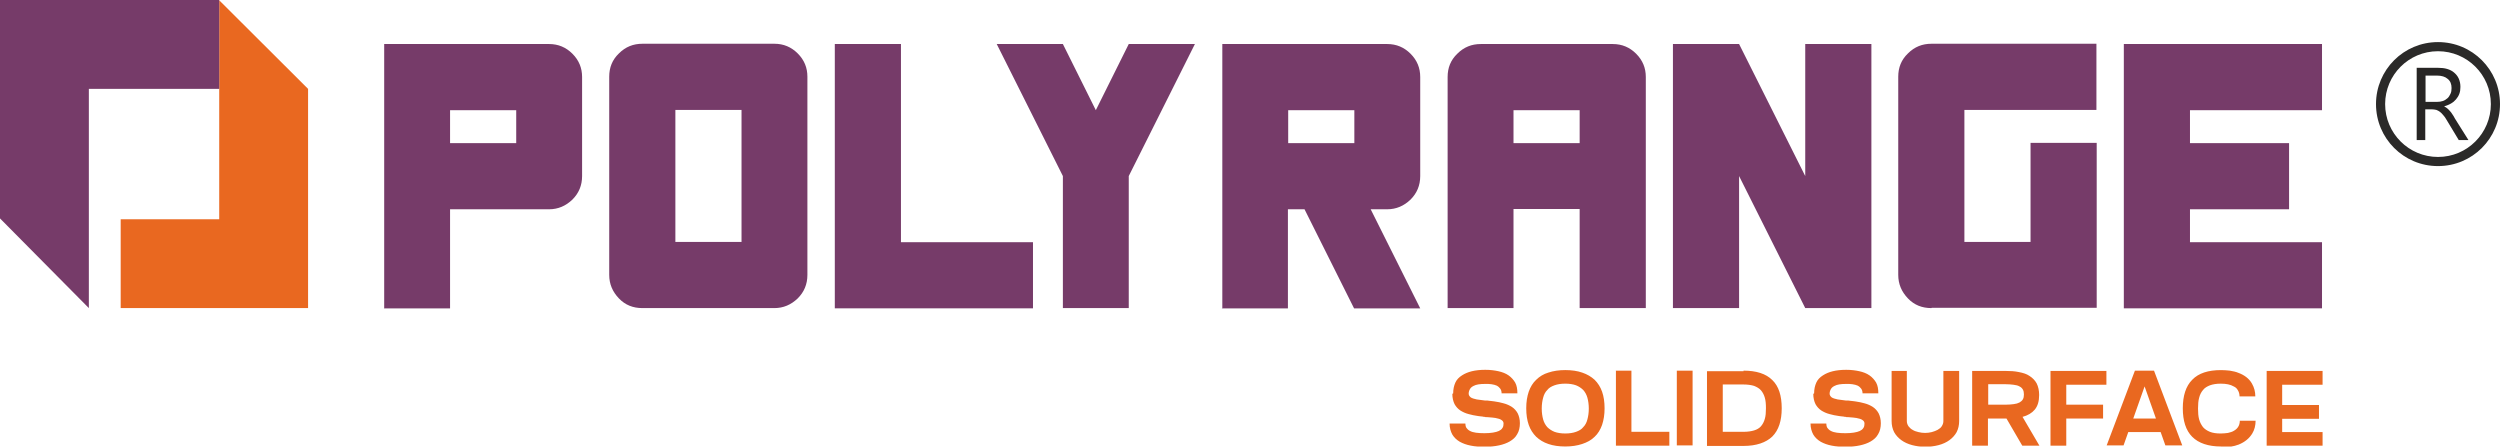
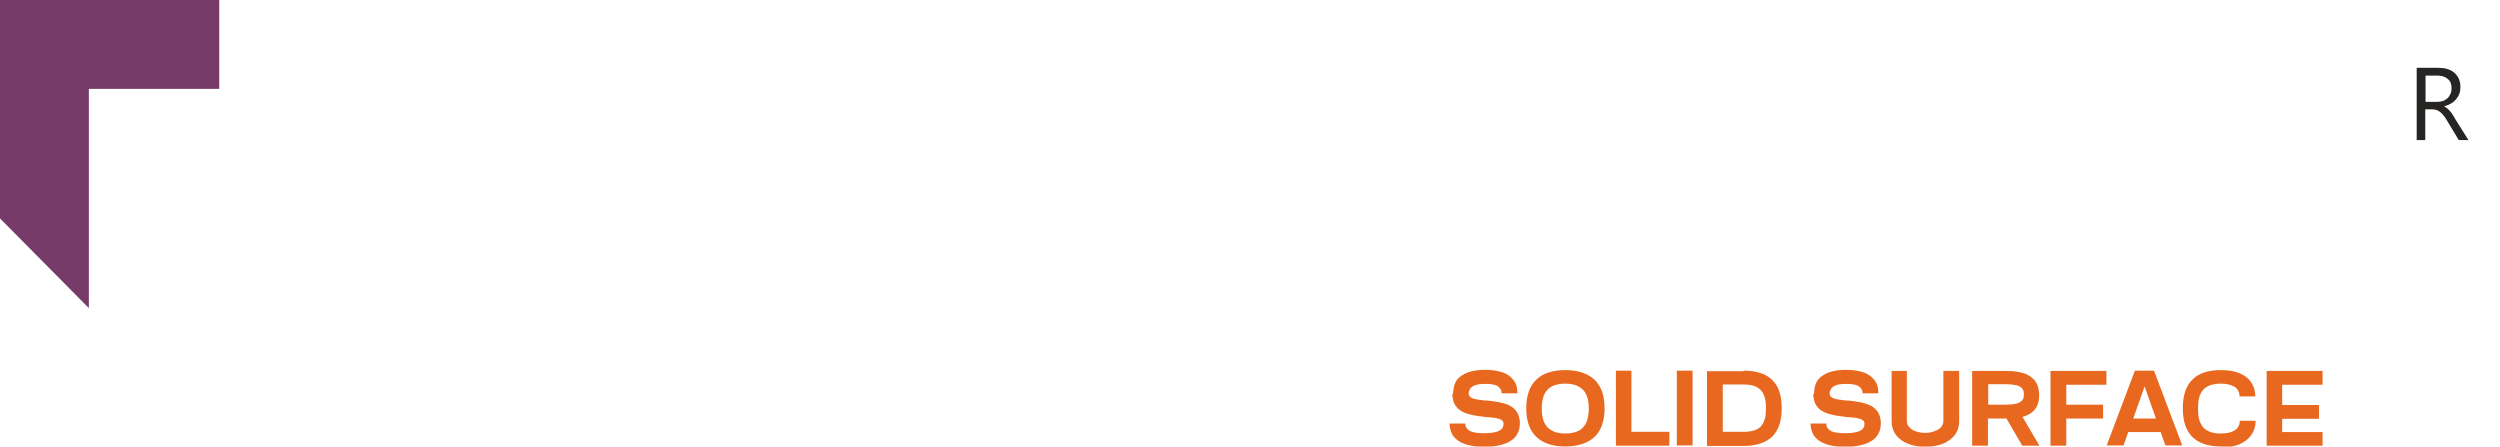
<svg xmlns="http://www.w3.org/2000/svg" xml:space="preserve" width="92.95mm" height="16.601mm" style="shape-rendering:geometricPrecision; text-rendering:geometricPrecision; image-rendering:optimizeQuality; fill-rule:evenodd; clip-rule:evenodd" viewBox="0 0 9032 1613">
  <defs>
    <style type="text/css">
   
    .fil5 {fill:#2B2A29}
    .fil1 {fill:#763B69}
    .fil0 {fill:#E96820}
    .fil4 {fill:#272524;fill-rule:nonzero}
    .fil2 {fill:#763B69;fill-rule:nonzero}
    .fil3 {fill:#E96820;fill-rule:nonzero}
   
  </style>
  </defs>
  <g id="Layer_x0020_1">
    <g id="_304425496">
      <g>
        <g>
-           <polygon class="fil0" points="792,1 1113,321 1113,792 1113,1113 792,1113 436,1113 436,792 792,792 792,526 792,321 " />
          <polygon class="fil1" points="0,0 792,0 792,321 321,321 321,550 321,1113 0,789 " />
        </g>
-         <path class="fil2" d="M1865 517l0 -119 -239 0 0 119 239 0zm-477 596l0 -954 596 0c33,0 61,12 84,35 24,24 35,52 35,84l0 358c0,34 -12,62 -35,85 -24,23 -52,35 -84,35l-358 0 0 358 -239 0zm1291 -239l0 -477 -239 0 0 477 239 0zm-358 239c-34,0 -62,-11 -85,-35 -23,-24 -35,-52 -35,-85l0 -716c0,-33 11,-61 35,-84 24,-24 52,-35 85,-35l477 0c33,0 61,12 84,35 24,24 35,52 35,84l0 716c0,34 -12,62 -35,85 -24,23 -52,35 -84,35l-477 0zm695 0l0 -954 239 0 0 716 477 0 0 239 -716 0zm824 0l0 -477 -239 -477 239 0 119 239 119 -239 239 0 -239 477 0 477 -239 0zm1053 -596l0 -119 -239 0 0 119 239 0zm-477 596l0 -954 596 0c33,0 61,12 84,35 24,24 35,52 35,84l0 358c0,34 -12,62 -35,85 -24,23 -52,35 -84,35l-60 0 179 358 -239 0 -179 -358 -60 0 0 358 -239 0zm1291 -596l0 -119 -239 0 0 119 239 0zm-477 596l0 -835c0,-33 11,-61 35,-84 24,-24 52,-35 85,-35l477 0c33,0 61,12 84,35 24,24 35,52 35,84l0 835 -239 0 0 -358 -239 0 0 358 -239 0zm814 0l0 -954 239 0 239 477 0 -477 239 0 0 954 -239 0 -239 -477 0 477 -239 0zm934 0c-34,0 -62,-11 -85,-35 -23,-24 -35,-52 -35,-85l0 -716c0,-33 11,-61 35,-84 24,-24 52,-35 85,-35l596 0 0 239 -477 0 0 477 239 0 0 -358 239 0 0 596 -596 0zm695 0l0 -954 716 0 0 239 -477 0 0 119 358 0 0 239 -358 0 0 119 477 0 0 239 -716 0z" />
      </g>
      <path class="fil3" d="M5250 1421c0,-15 3,-28 8,-39 5,-11 13,-19 24,-26 20,-13 47,-20 84,-20 18,0 33,2 47,5 14,3 27,8 37,15 10,7 18,16 24,26 6,11 8,24 8,39l-57 0c0,-7 -2,-13 -5,-17 -3,-4 -7,-8 -13,-11 -5,-2 -11,-4 -19,-5 -6,-1 -14,-1 -23,-1 -18,0 -32,2 -41,7 -6,3 -10,6 -13,11 -3,5 -5,11 -5,17 0,6 3,10 8,14 5,3 12,5 21,7 6,1 16,2 30,4 1,0 2,0 4,0l2 0 2 0c3,0 6,1 8,1 6,1 12,1 17,2 13,2 24,4 34,7 12,3 22,8 30,13 9,6 16,14 21,23 5,10 8,22 8,36 0,15 -3,29 -10,40 -6,11 -15,19 -27,26 -21,12 -51,19 -90,19 -19,0 -35,-1 -50,-4 -16,-3 -29,-8 -40,-14 -12,-7 -21,-16 -27,-26 -6,-11 -10,-24 -10,-40l57 0c0,6 1,11 4,16 3,4 7,8 13,11 11,6 29,8 52,8 23,0 41,-3 52,-8 6,-3 10,-6 13,-11 3,-4 4,-10 4,-16 0,-6 -3,-10 -8,-13 -4,-3 -11,-5 -21,-7 -6,-1 -16,-2 -30,-3l-2 0 -2 0c-2,0 -3,0 -4,-1 -3,0 -6,0 -8,-1 -7,-1 -12,-1 -17,-2 -13,-2 -24,-4 -34,-7 -12,-3 -22,-8 -30,-13 -9,-6 -16,-14 -21,-23 -5,-10 -8,-23 -8,-37zm405 192c-23,0 -44,-3 -61,-9 -18,-6 -32,-15 -44,-26 -12,-12 -21,-26 -27,-43 -6,-17 -9,-37 -9,-60 0,-23 3,-42 9,-60 6,-17 15,-32 27,-43 12,-12 27,-21 44,-26 18,-6 38,-9 61,-9 23,0 44,3 61,9 18,6 33,15 45,26 12,12 21,26 27,43 6,17 9,37 9,60 0,23 -3,42 -9,60 -6,17 -15,32 -27,43 -12,12 -27,20 -45,26 -18,6 -38,9 -61,9zm0 -227c-15,0 -28,2 -39,6 -11,4 -20,9 -26,17 -7,7 -12,16 -15,28 -3,11 -5,24 -5,39 0,15 2,28 5,39 3,11 8,20 15,28 7,7 16,13 26,17 11,4 24,6 39,6 15,0 28,-2 39,-6 11,-4 20,-9 26,-17 7,-7 12,-16 15,-28 3,-11 5,-24 5,-39 0,-15 -2,-28 -5,-39 -3,-11 -8,-20 -15,-28 -7,-7 -16,-13 -26,-17 -11,-4 -24,-6 -39,-6zm182 -47l57 0 0 221 137 0 0 50 -193 0 0 -270zm221 0l57 0 0 270 -57 0 0 -270zm241 0c46,0 81,11 104,34 23,22 34,56 34,102 0,45 -11,79 -34,102 -23,22 -58,34 -104,34l-132 0 0 -270 132 0zm-75 221l75 0c15,0 28,-2 38,-5 10,-3 19,-8 25,-15 6,-7 11,-16 14,-27 3,-10 4,-23 4,-38 0,-15 -1,-28 -4,-38 -3,-11 -8,-20 -14,-27 -6,-7 -15,-12 -25,-16 -10,-3 -23,-5 -38,-5l-75 0 0 171zm330 -139c0,-15 3,-28 8,-39 5,-11 13,-19 24,-26 20,-13 47,-20 84,-20 18,0 33,2 47,5 14,3 27,8 37,15 10,7 18,16 24,26 6,11 8,24 8,39l-57 0c0,-7 -2,-13 -5,-17 -3,-4 -7,-8 -13,-11 -5,-2 -11,-4 -19,-5 -6,-1 -14,-1 -23,-1 -18,0 -32,2 -41,7 -6,3 -10,6 -13,11 -3,5 -5,11 -5,17 0,6 3,10 8,14 5,3 12,5 21,7 6,1 16,2 30,4 1,0 2,0 4,0l2 0 2 0c3,0 6,1 8,1 6,1 12,1 17,2 13,2 24,4 34,7 12,3 22,8 30,13 9,6 16,14 21,23 5,10 8,22 8,36 0,15 -3,29 -10,40 -6,11 -15,19 -27,26 -21,12 -51,19 -90,19 -18,0 -35,-1 -50,-4 -16,-3 -29,-8 -40,-14 -12,-7 -21,-16 -27,-26 -6,-11 -10,-24 -10,-40l57 0c0,6 1,11 4,16 3,4 7,8 13,11 11,6 29,8 52,8 23,0 41,-3 52,-8 6,-3 10,-6 13,-11 3,-4 4,-10 4,-16 0,-6 -3,-10 -8,-13 -4,-3 -11,-5 -21,-7 -6,-1 -16,-2 -30,-3l-2 0 -2 0c-2,0 -3,0 -4,-1 -3,0 -6,0 -8,-1 -7,-1 -12,-1 -17,-2 -13,-2 -24,-4 -34,-7 -12,-3 -22,-8 -30,-13 -9,-6 -16,-14 -21,-23 -5,-10 -8,-23 -8,-37zm278 -81l57 0 0 181c0,7 2,13 6,19 4,5 9,10 15,13 6,4 13,6 21,8 8,2 16,3 24,3 8,0 16,-1 24,-3 8,-2 15,-5 21,-8 7,-4 12,-8 15,-13 4,-6 6,-12 6,-19l0 -181 57 0 0 181c0,15 -3,28 -9,40 -6,11 -15,21 -26,29 -11,8 -24,14 -39,18 -15,4 -31,6 -48,6 -17,0 -33,-2 -48,-6 -15,-4 -28,-10 -39,-18 -11,-8 -20,-18 -26,-29 -6,-12 -9,-25 -9,-40l0 -181zm535 270l-61 0 -57 -98 -67 0 0 98 -57 0 0 -270 119 0c19,0 35,1 49,4 16,3 29,7 39,14 11,7 20,16 26,27 6,12 9,26 9,42 0,22 -5,40 -16,53 -10,12 -25,21 -44,26l61 104zm-184 -221l0 73 62 0c12,0 22,-1 30,-2 9,-1 15,-3 21,-6 5,-3 9,-6 12,-11 3,-5 4,-11 4,-18 0,-7 -1,-13 -4,-18 -3,-5 -6,-8 -12,-11 -5,-3 -12,-5 -21,-6 -8,-1 -18,-2 -30,-2l-62 0zm282 0l0 73 133 0 0 50 -133 0 0 98 -57 0 0 -270 202 0 0 50 -146 0zm317 -50l102 270 -61 0 -17 -48 -117 0 -17 48 -61 0 102 -270 68 0zm7 173l-41 -116 -41 116 82 0zm235 101c-46,0 -81,-12 -104,-35 -23,-23 -34,-58 -34,-103 0,-45 11,-80 34,-103 23,-24 58,-35 104,-35 11,0 22,1 32,2 11,2 22,4 31,8 11,4 20,9 28,15 9,7 16,15 21,24 8,14 12,29 12,46l-57 0c0,-8 -2,-16 -6,-22 -3,-6 -8,-11 -15,-14 -12,-7 -27,-10 -47,-10 -15,0 -28,2 -39,6 -10,4 -19,9 -25,17 -6,7 -11,16 -14,28 -3,11 -4,24 -4,39 0,15 1,28 4,39 3,11 8,20 14,28 6,7 15,13 25,17 10,4 23,6 39,6 9,0 18,-1 26,-2 8,-2 16,-4 22,-8 7,-4 12,-9 15,-14 4,-6 6,-14 6,-22l57 0c0,17 -4,33 -12,46 -11,18 -27,31 -49,40 -18,7 -39,10 -64,10zm367 -3l-202 0 0 -270 202 0 0 50 -146 0 0 73 133 0 0 50 -133 0 0 48 146 0 0 50z" />
    </g>
    <g id="_307823960">
      <path class="fil4" d="M8919 506l-36 0 -44 -73c-4,-7 -8,-13 -12,-17 -4,-5 -8,-9 -12,-12 -4,-3 -8,-5 -13,-7 -5,-1 -10,-2 -15,-2l-25 0 0 111 -31 0 0 -261 78 0c11,0 22,1 32,4 10,3 18,7 25,13 7,6 13,13 17,22 4,9 6,19 6,30 0,9 -1,17 -4,25 -3,8 -7,14 -12,20 -5,6 -11,11 -18,15 -7,4 -15,7 -24,10l0 1c4,2 8,4 11,7 3,3 6,5 9,9 3,3 6,7 9,12 3,4 6,9 9,15l49 78zm-156 -233l0 95 41 0c8,0 15,-1 21,-3 7,-2 12,-6 17,-10 5,-4 8,-10 11,-16 3,-6 4,-13 4,-21 0,-14 -4,-25 -14,-33 -9,-8 -22,-12 -39,-12l-42 0z" />
-       <path class="fil5" d="M8808 152c124,0 224,100 224,224 0,124 -100,224 -224,224 -124,0 -224,-100 -224,-224 0,-124 100,-224 224,-224zm0 33c105,0 191,85 191,191 0,105 -85,191 -191,191 -105,0 -191,-85 -191,-191 0,-105 85,-191 191,-191z" />
    </g>
  </g>
</svg>